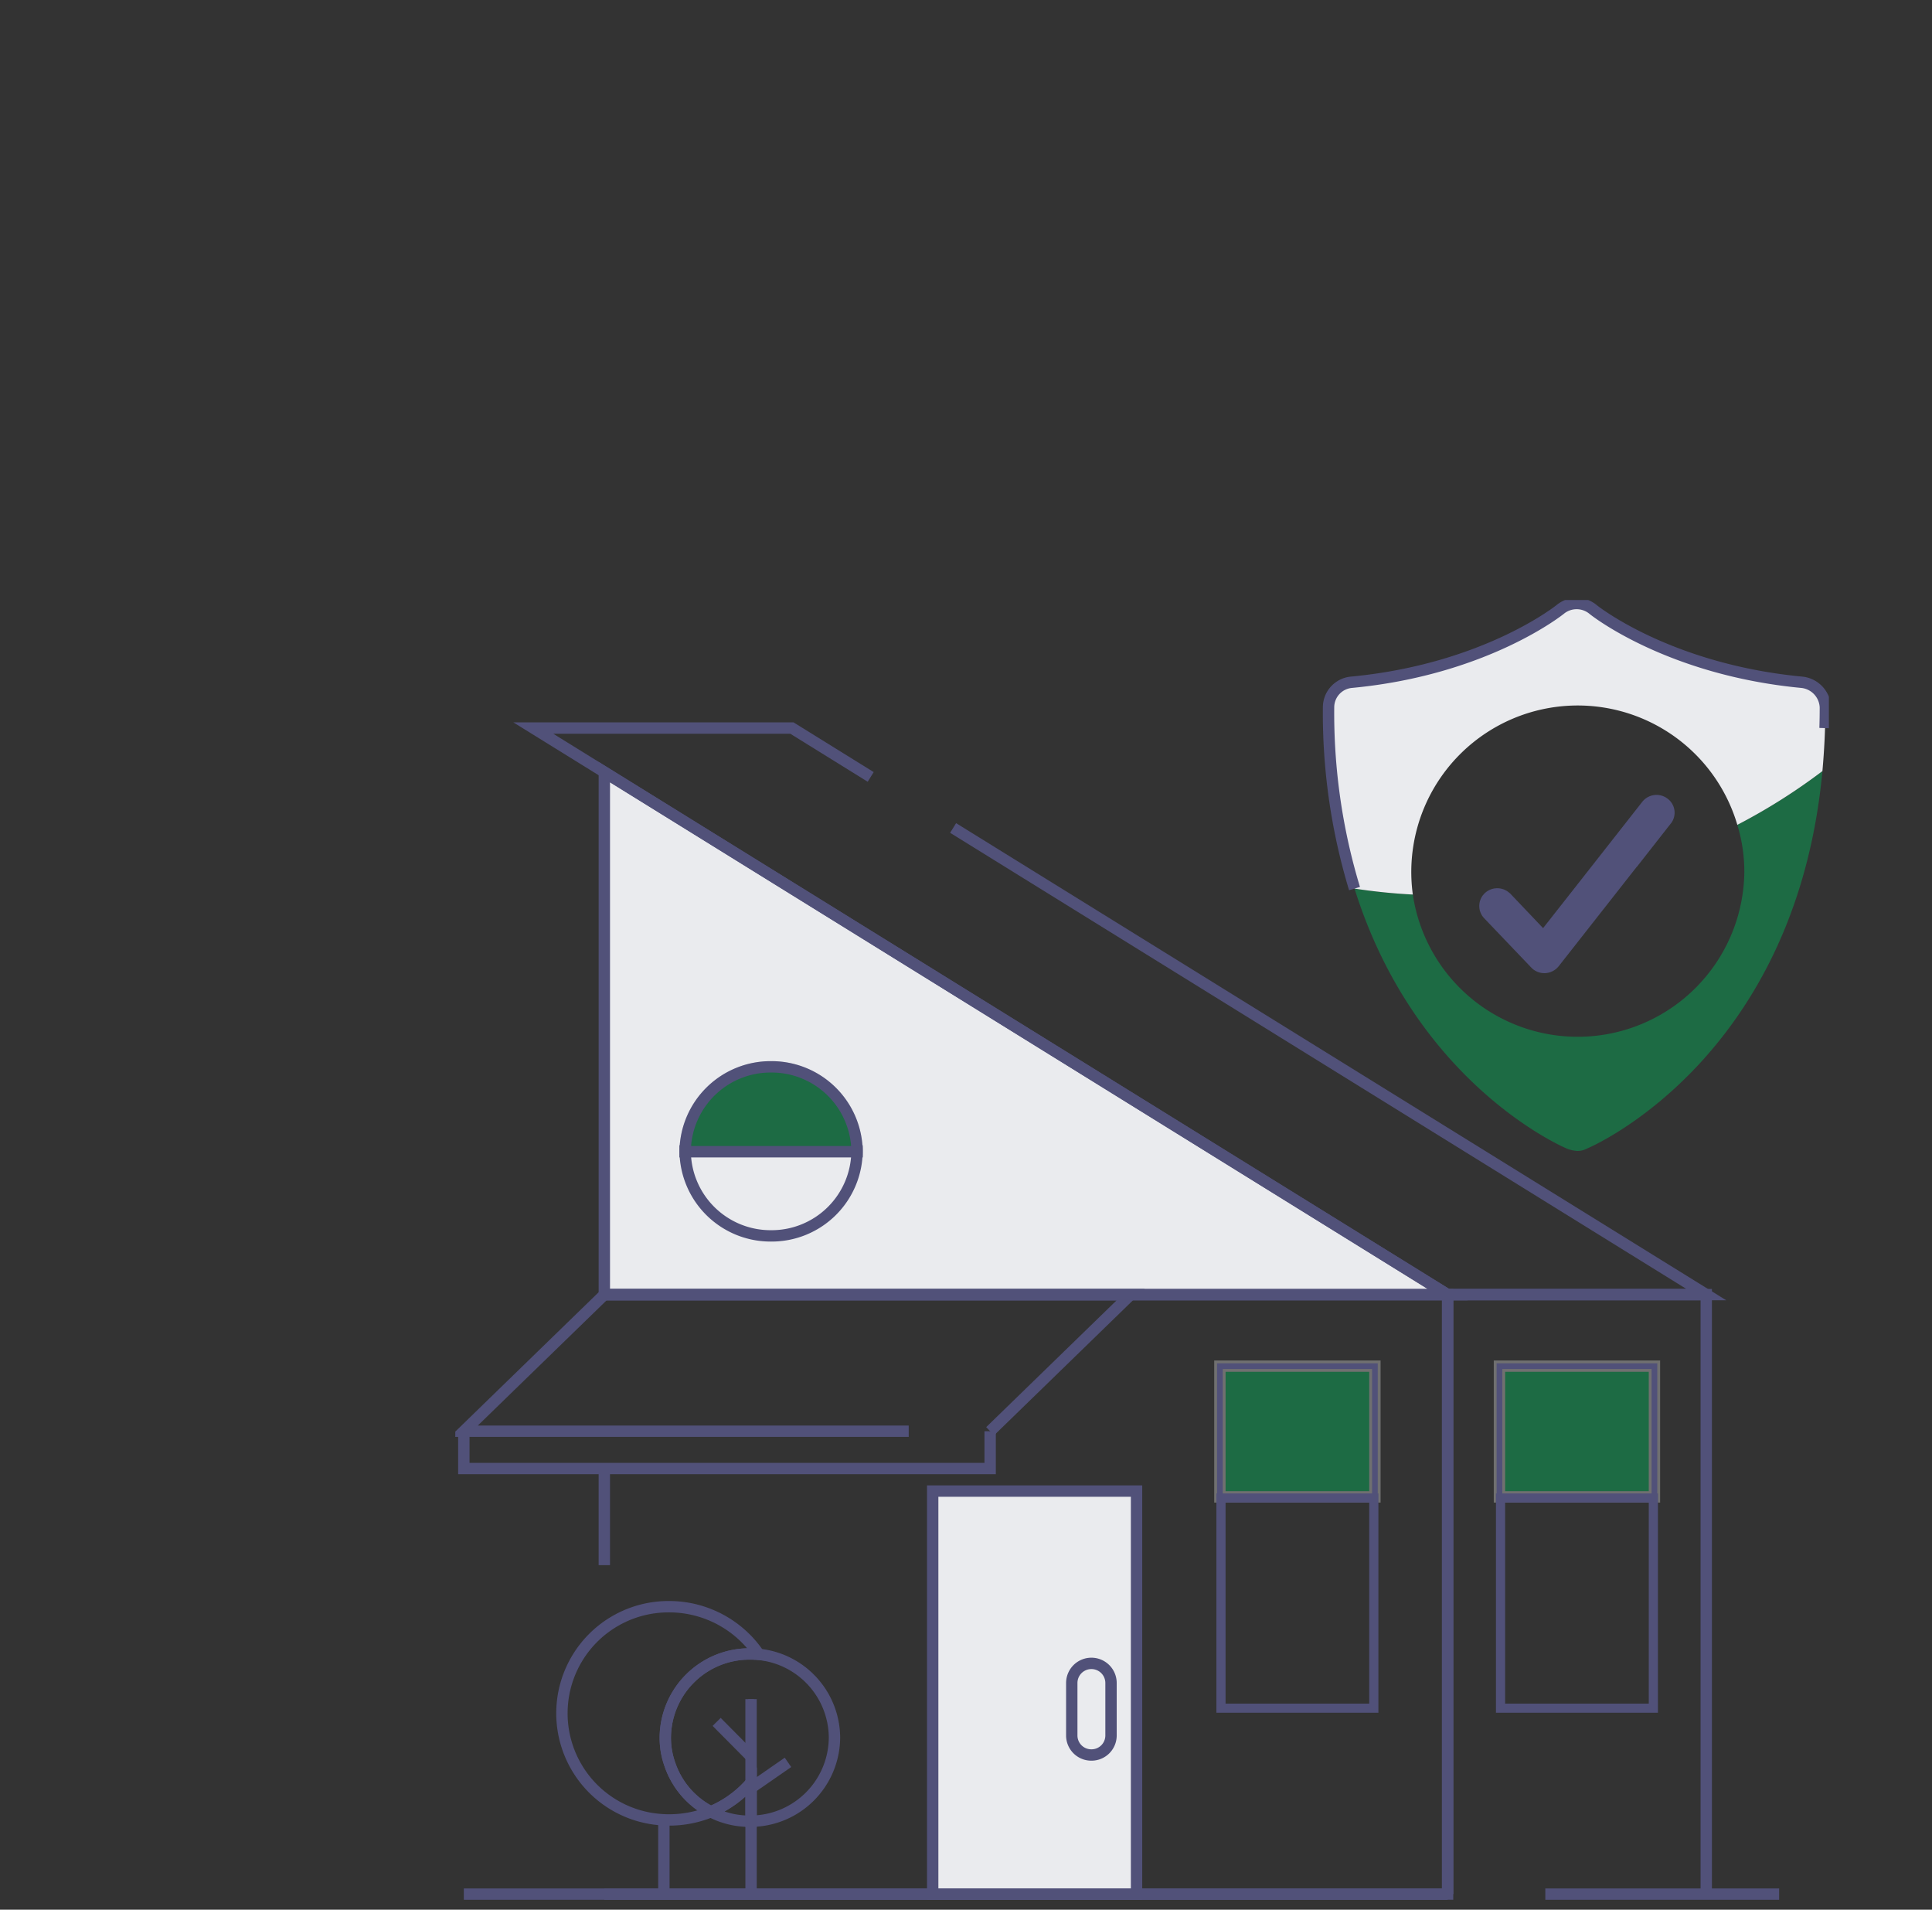
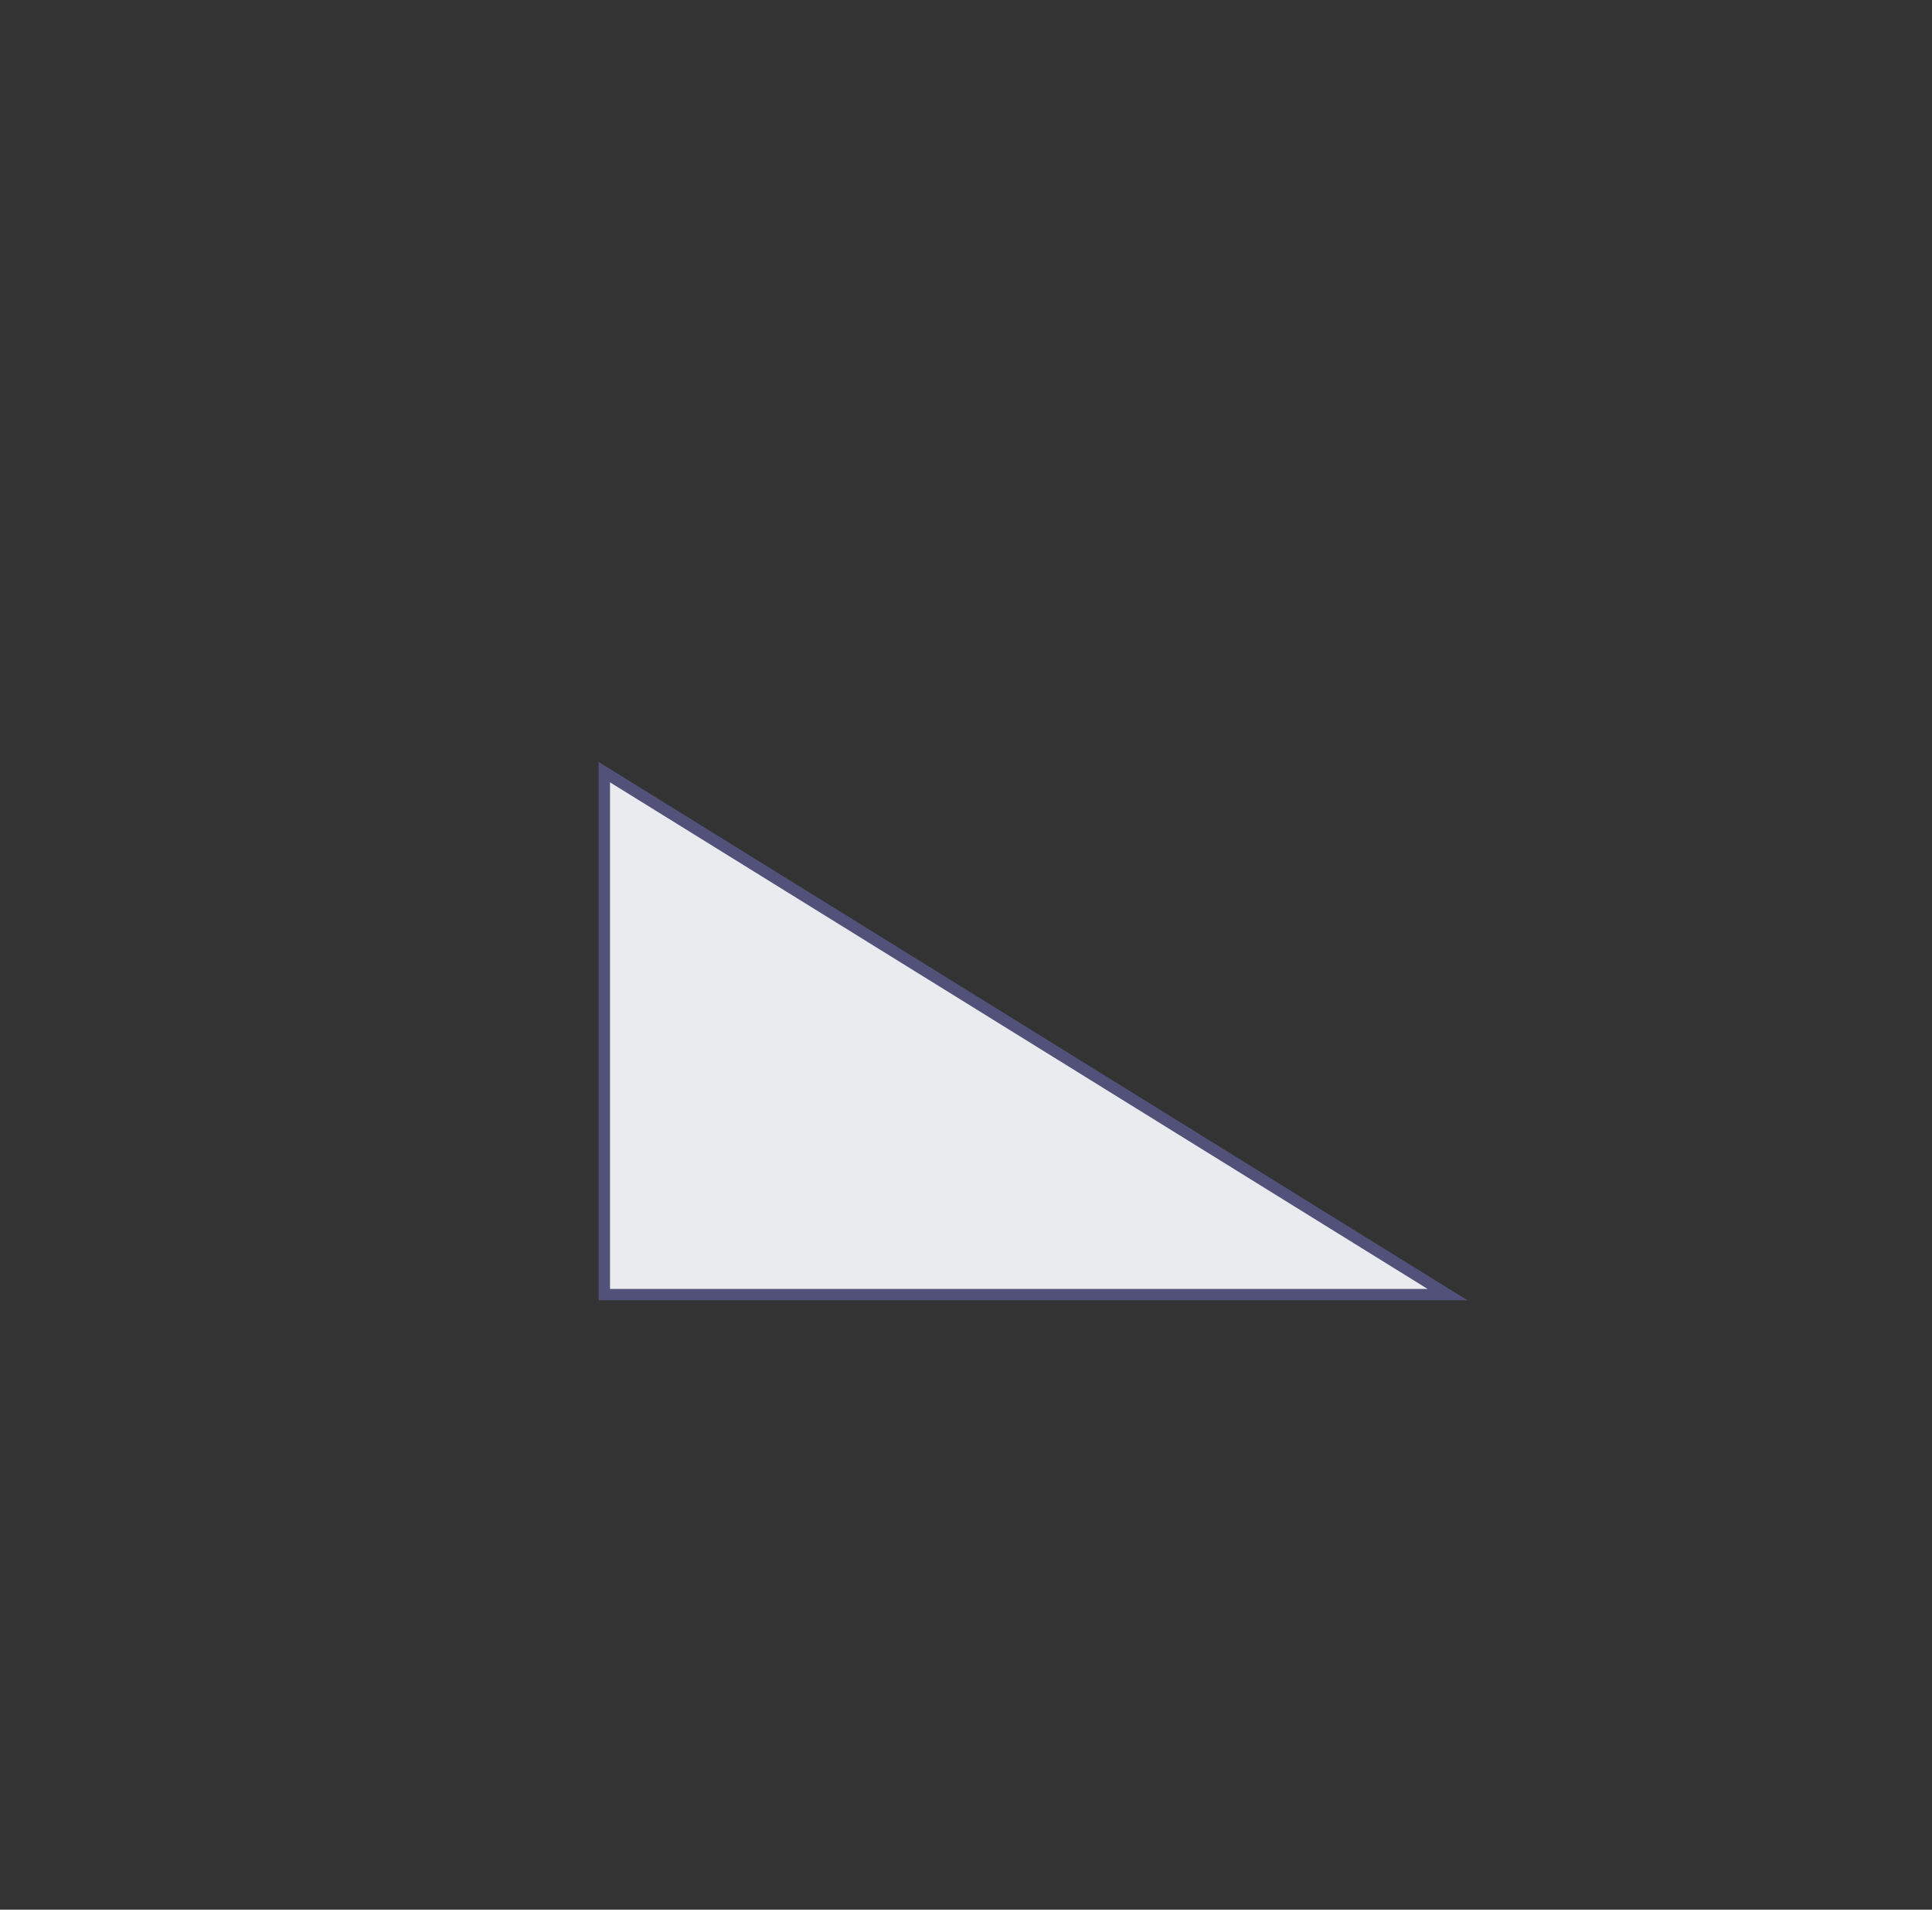
<svg xmlns="http://www.w3.org/2000/svg" width="170" height="168" viewBox="0 0 170 168">
  <rect x="0" y="0" width="170" height="168" fill="#333333" stroke="none" />
  <defs>
    <clipPath id="9877g4q53a">
      <path data-name="Rectangle 2636" d="M26 0h144v168H26a26 26 0 0 1-26-26V26A26 26 0 0 1 26 0z" transform="translate(139 1146)" style="stroke:#707070;fill:#fff" />
    </clipPath>
    <clipPath id="t2nlvxjsqb">
      <path data-name="Path 3419" d="M-.045 0H120.82l.075 116.082H-.116z" transform="translate(.116)" style="fill:none" />
    </clipPath>
    <clipPath id="czkifb41ac">
-       <path data-name="Rectangle 767" style="fill:none" d="M0 0h120.866v115.955H0z" />
-     </clipPath>
+       </clipPath>
    <clipPath id="rftke1u25d">
      <path data-name="Rectangle 759" style="fill:none;stroke:#707070" d="M0 0h14.255v19.294H0z" />
    </clipPath>
    <clipPath id="4g2zaqjfoe">
      <path data-name="Rectangle 764" style="fill:none" d="M0 0h16.356v8.684H0z" />
    </clipPath>
  </defs>
  <g data-name="Mask Group 4261" transform="translate(-139 -1146)" style="clip-path:url(#9877g4q53a)">
    <g data-name="Group 4295">
      <g data-name="Mask Group 2" style="clip-path:url(#t2nlvxjsqb)" transform="translate(178.989 1198.788)">
        <path data-name="Path 3396" d="M10.634 58.386V12.419l74.2 45.967z" transform="translate(2.553 2.719)" style="fill:#eaebee" />
        <path data-name="Path 3397" d="M10.634 58.386V12.419l74.2 45.967z" transform="translate(2.553 2.719)" style="stroke-miterlimit:10;stroke:#515179;fill:none" />
        <g data-name="Group 4293">
          <g data-name="Group 4292" style="clip-path:url(#czkifb41ac)" transform="translate(.071)">
-             <path data-name="Path 3398" d="M10.633 89.525a9.353 9.353 0 0 0 5.242 1.875c.148.012.308.012.456.012a9.447 9.447 0 0 0 7.215-3.279v3.389a7.355 7.355 0 0 0 .691-14.676 9.53 9.53 0 0 0-7.906-4.193 9.4 9.4 0 0 0-5.7 1.889" transform="translate(2.482 15.904)" style="stroke-width:.5px;stroke-miterlimit:10;stroke:#515179;fill:none" />
            <path data-name="Path 3399" d="M10.633 50.135h74.2v52.73h-74.2" transform="translate(2.482 10.975)" style="stroke-miterlimit:10;stroke:#515179;fill:none" />
            <path data-name="Line 83" transform="translate(13.115 76.403)" style="stroke-miterlimit:10;stroke:#515179;fill:none" d="M0 8.499V0" />
            <path data-name="Path 3400" d="M70.8 102.87V50.131h22.751v52.739" transform="translate(16.525 10.974)" style="stroke-miterlimit:10;stroke:#515179;fill:none" />
            <path data-name="Rectangle 756" transform="translate(91.879 67.396)" style="fill:#1d6b44;stroke:#707070" d="M0 0h13.639v11.503H0z" />
            <path data-name="Rectangle 757" transform="translate(91.879 67.396)" style="stroke-width:.5px;stroke-miterlimit:10;stroke:#515179;fill:none" d="M0 0h13.639v11.503H0z" />
            <g data-name="Group 4285" style="isolation:isolate">
              <g data-name="Group 4284">
                <g data-name="Group 4283" style="clip-path:url(#rftke1u25d)" transform="translate(91.571 78.594)">
                  <path data-name="Rectangle 758" transform="translate(.308 .305)" style="stroke-miterlimit:10;stroke:#515179;fill:none" d="M0 0h13.639v18.685H0z" />
                </g>
              </g>
            </g>
            <path data-name="Rectangle 760" transform="translate(67.281 67.396)" style="fill:#1d6b44;stroke:#707070" d="M0 0h13.639v11.503H0z" />
            <path data-name="Rectangle 761" transform="translate(67.281 67.396)" style="stroke-width:.5px;stroke-miterlimit:10;stroke:#515179;fill:none" d="M0 0h13.639v11.503H0z" />
            <g data-name="Group 4288" style="isolation:isolate">
              <g data-name="Group 4287">
                <g data-name="Group 4286" style="clip-path:url(#rftke1u25d)" transform="translate(66.973 78.594)">
                  <path data-name="Rectangle 762" transform="translate(.308 .305)" style="stroke-miterlimit:10;stroke:#515179;fill:none" d="M0 0h13.639v18.685H0z" />
                </g>
              </g>
            </g>
            <path data-name="Path 3401" d="M23.963 47.293a7.517 7.517 0 0 0 7.561-7.472v-.007H16.4a7.517 7.517 0 0 0 7.553 7.479z" transform="translate(3.828 8.715)" style="stroke-width:.5px;stroke-miterlimit:10;stroke:#515179;fill:none" />
-             <path data-name="Path 3402" d="M23.963 47.232a7.517 7.517 0 0 0 7.561-7.472H16.4a7.517 7.517 0 0 0 7.563 7.472z" transform="translate(3.828 8.704)" style="stroke-miterlimit:10;stroke:#515179;fill:none" />
            <g data-name="Group 4291" style="opacity:.2;isolation:isolate">
              <g data-name="Group 4290">
                <g data-name="Group 4289" style="clip-path:url(#4g2zaqjfoe)" transform="translate(19.613 40.455)">
                  <path data-name="Path 3403" d="M23.963 33.69a7.517 7.517 0 0 0-7.563 7.465h15.124a7.517 7.517 0 0 0-7.561-7.465z" transform="translate(-15.785 -33.08)" style="stroke-miterlimit:10;stroke:#515179;fill:none" />
                </g>
              </g>
            </g>
            <path data-name="Path 3404" d="M23.963 33.69a7.517 7.517 0 0 0-7.563 7.465h15.124a7.517 7.517 0 0 0-7.561-7.465" transform="translate(3.828 7.375)" style="fill:#1d6b44" />
            <path data-name="Path 3405" d="M23.963 33.69a7.517 7.517 0 0 0-7.563 7.465h15.124a7.517 7.517 0 0 0-7.561-7.465z" transform="translate(3.828 7.375)" style="stroke-miterlimit:10;stroke:#515179;fill:none" />
            <path data-name="Rectangle 765" transform="translate(42.009 78.385)" style="fill:#eaebee" d="M0 0h17.938v35.459H0z" />
            <path data-name="Rectangle 766" transform="translate(42.009 78.385)" style="stroke-miterlimit:10;stroke:#515179;fill:none" d="M0 0h17.938v35.459H0z" />
            <path data-name="Path 3406" d="M45.708 84.8a1.717 1.717 0 0 1-1.727-1.706v-4.627a1.727 1.727 0 0 1 3.454 0v4.626a1.717 1.717 0 0 1-1.727 1.707z" transform="translate(10.266 16.804)" style="stroke-miterlimit:10;stroke:#515179;fill:none" />
            <path data-name="Path 3407" d="m46.922 62.146 12.362-12.015H12.973L.611 62.146h39.146" transform="translate(.143 10.974)" style="stroke-miterlimit:10;stroke:#515179;fill:none" />
-             <path data-name="Path 3408" d="M46.922 59.988v3.283H.611v-3.283" transform="translate(.143 13.132)" style="stroke-miterlimit:10;stroke:#515179;fill:none" />
            <path data-name="Path 3409" d="m35.255 13.537-6.934-4.3H5.566l80.456 49.84h22.755l-66.27-41.048" transform="translate(1.299 2.023)" style="stroke-miterlimit:10;stroke:#515179;fill:none" />
            <path data-name="Line 84" transform="translate(22.999 98.692)" style="stroke-miterlimit:10;stroke:#515179;fill:none" d="m0 0 3.081 3.106" />
            <path data-name="Path 3410" d="M16.715 84.161a6.929 6.929 0 0 0 .407 2.377 7.3 7.3 0 0 0 3.6 4.156 9.676 9.676 0 0 1-3.676.719c-.148 0-.308 0-.456-.012a9.378 9.378 0 0 1 .456-18.747 9.53 9.53 0 0 1 7.906 4.193 8.736 8.736 0 0 0-.8-.037 7.4 7.4 0 0 0-7.437 7.351z" transform="translate(1.765 15.904)" style="stroke-miterlimit:10;stroke:#515179;fill:none" />
            <path data-name="Path 3411" d="M29.87 83.415a7.4 7.4 0 0 1-7.339 7.362v-3.388a9.613 9.613 0 0 1-3.54 2.56 7.3 7.3 0 0 1-3.6-4.156 6.929 6.929 0 0 1-.407-2.377 7.4 7.4 0 0 1 7.437-7.35c.271 0 .543.012.8.037a7.4 7.4 0 0 1 6.649 7.312z" transform="translate(3.497 16.651)" style="stroke-miterlimit:10;stroke:#515179;fill:none" />
            <path data-name="Path 3412" d="M21.773 85.355v3.389h-.111a7.338 7.338 0 0 1-3.429-.829 9.613 9.613 0 0 0 3.54-2.56z" transform="translate(4.256 18.685)" style="stroke-miterlimit:10;stroke:#515179;fill:none" />
            <path data-name="Path 3413" d="M21.1 79.325v7.35" transform="translate(4.926 17.365)" style="stroke-width:.5px;stroke-miterlimit:10;stroke:#515179;fill:none" />
            <path data-name="Line 85" transform="translate(26.028 107.428)" style="stroke-width:.5px;stroke-miterlimit:10;stroke:#515179;fill:none" d="M0 6.314V0" />
            <path data-name="Line 86" transform="translate(26.08 102.252)" style="stroke-miterlimit:10;stroke:#515179;fill:none" d="M3.195 0 0 2.214" />
            <path data-name="Path 3414" d="M105.324 12.345C102.981 37.381 85.4 45.231 84.591 45.56a1.7 1.7 0 0 1-.863.2 2.836 2.836 0 0 1-.876-.2c-.691-.28-13.395-5.948-18.7-22.879a50.766 50.766 0 0 0 5.131.524 14.665 14.665 0 0 0 29.17-1.962 14.094 14.094 0 0 0-.617-4.169 52.177 52.177 0 0 0 7.487-4.729" transform="translate(14.974 2.702)" style="fill:#1d6b44" />
            <path data-name="Path 3415" d="M106.015 9.361c0 1.975-.1 3.84-.259 5.631a52.177 52.177 0 0 1-7.487 4.729 14.644 14.644 0 0 0-28.554 6.131 50.766 50.766 0 0 1-5.131-.524A53.209 53.209 0 0 1 62.3 9.361a2.213 2.213 0 0 1 2-2.182C76.1 6.07 82.667.792 82.716.744a2.267 2.267 0 0 1 2.825 0c.1.1 6.673 5.327 18.415 6.436a2.311 2.311 0 0 1 2.06 2.182" transform="translate(14.542 .055)" style="fill:#eaebee" />
            <path data-name="Path 3416" d="m89.9 16.589-2.971 3.791h-.012l-6.882 8.764a1.625 1.625 0 0 1-1.184.6h-.074a1.567 1.567 0 0 1-1.147-.488l-4.144-4.339a1.562 1.562 0 0 1-.086-2.06h.012a.842.842 0 0 1 .136-.158 1.605 1.605 0 0 1 2.146-.024.617.617 0 0 1 .1.085l2.874 3.023 3.182-4.047 5.55-7.07a1.6 1.6 0 0 1 2.23-.266 1.543 1.543 0 0 1 .271 2.194" transform="translate(17.051 3.078)" style="fill:#515179" />
            <path data-name="Line 87" transform="translate(26.028 107.428)" style="stroke-miterlimit:10;stroke:#515179;fill:none" d="M0 6.314V0" />
            <path data-name="Path 3417" d="M21.1 86.675v-7.35" transform="translate(4.926 17.365)" style="stroke-miterlimit:10;stroke:#515179;fill:none" />
            <path data-name="Line 88" transform="translate(18.355 107.306)" style="stroke-miterlimit:10;stroke:#515179;fill:none" d="M0 0v6.436" />
            <path data-name="Path 3420" d="M0 0h20.575" transform="translate(95.915 113.844)" style="stroke:#515179;fill:none" />
            <path data-name="Path 3421" d="M0 0h86.563" transform="translate(.753 113.844)" style="stroke:#515179;fill:none" />
            <path data-name="Path 3418" d="M64.585 25.329A53.209 53.209 0 0 1 62.3 9.361a2.213 2.213 0 0 1 2-2.182C76.1 6.07 82.667.792 82.716.744a2.267 2.267 0 0 1 2.825 0c.1.1 6.673 5.327 18.415 6.436a2.311 2.311 0 0 1 2.06 2.182q0 .94-.028 1.849" transform="translate(14.542 .055)" style="stroke-miterlimit:10;stroke:#515179;fill:none" />
          </g>
        </g>
      </g>
    </g>
  </g>
</svg>